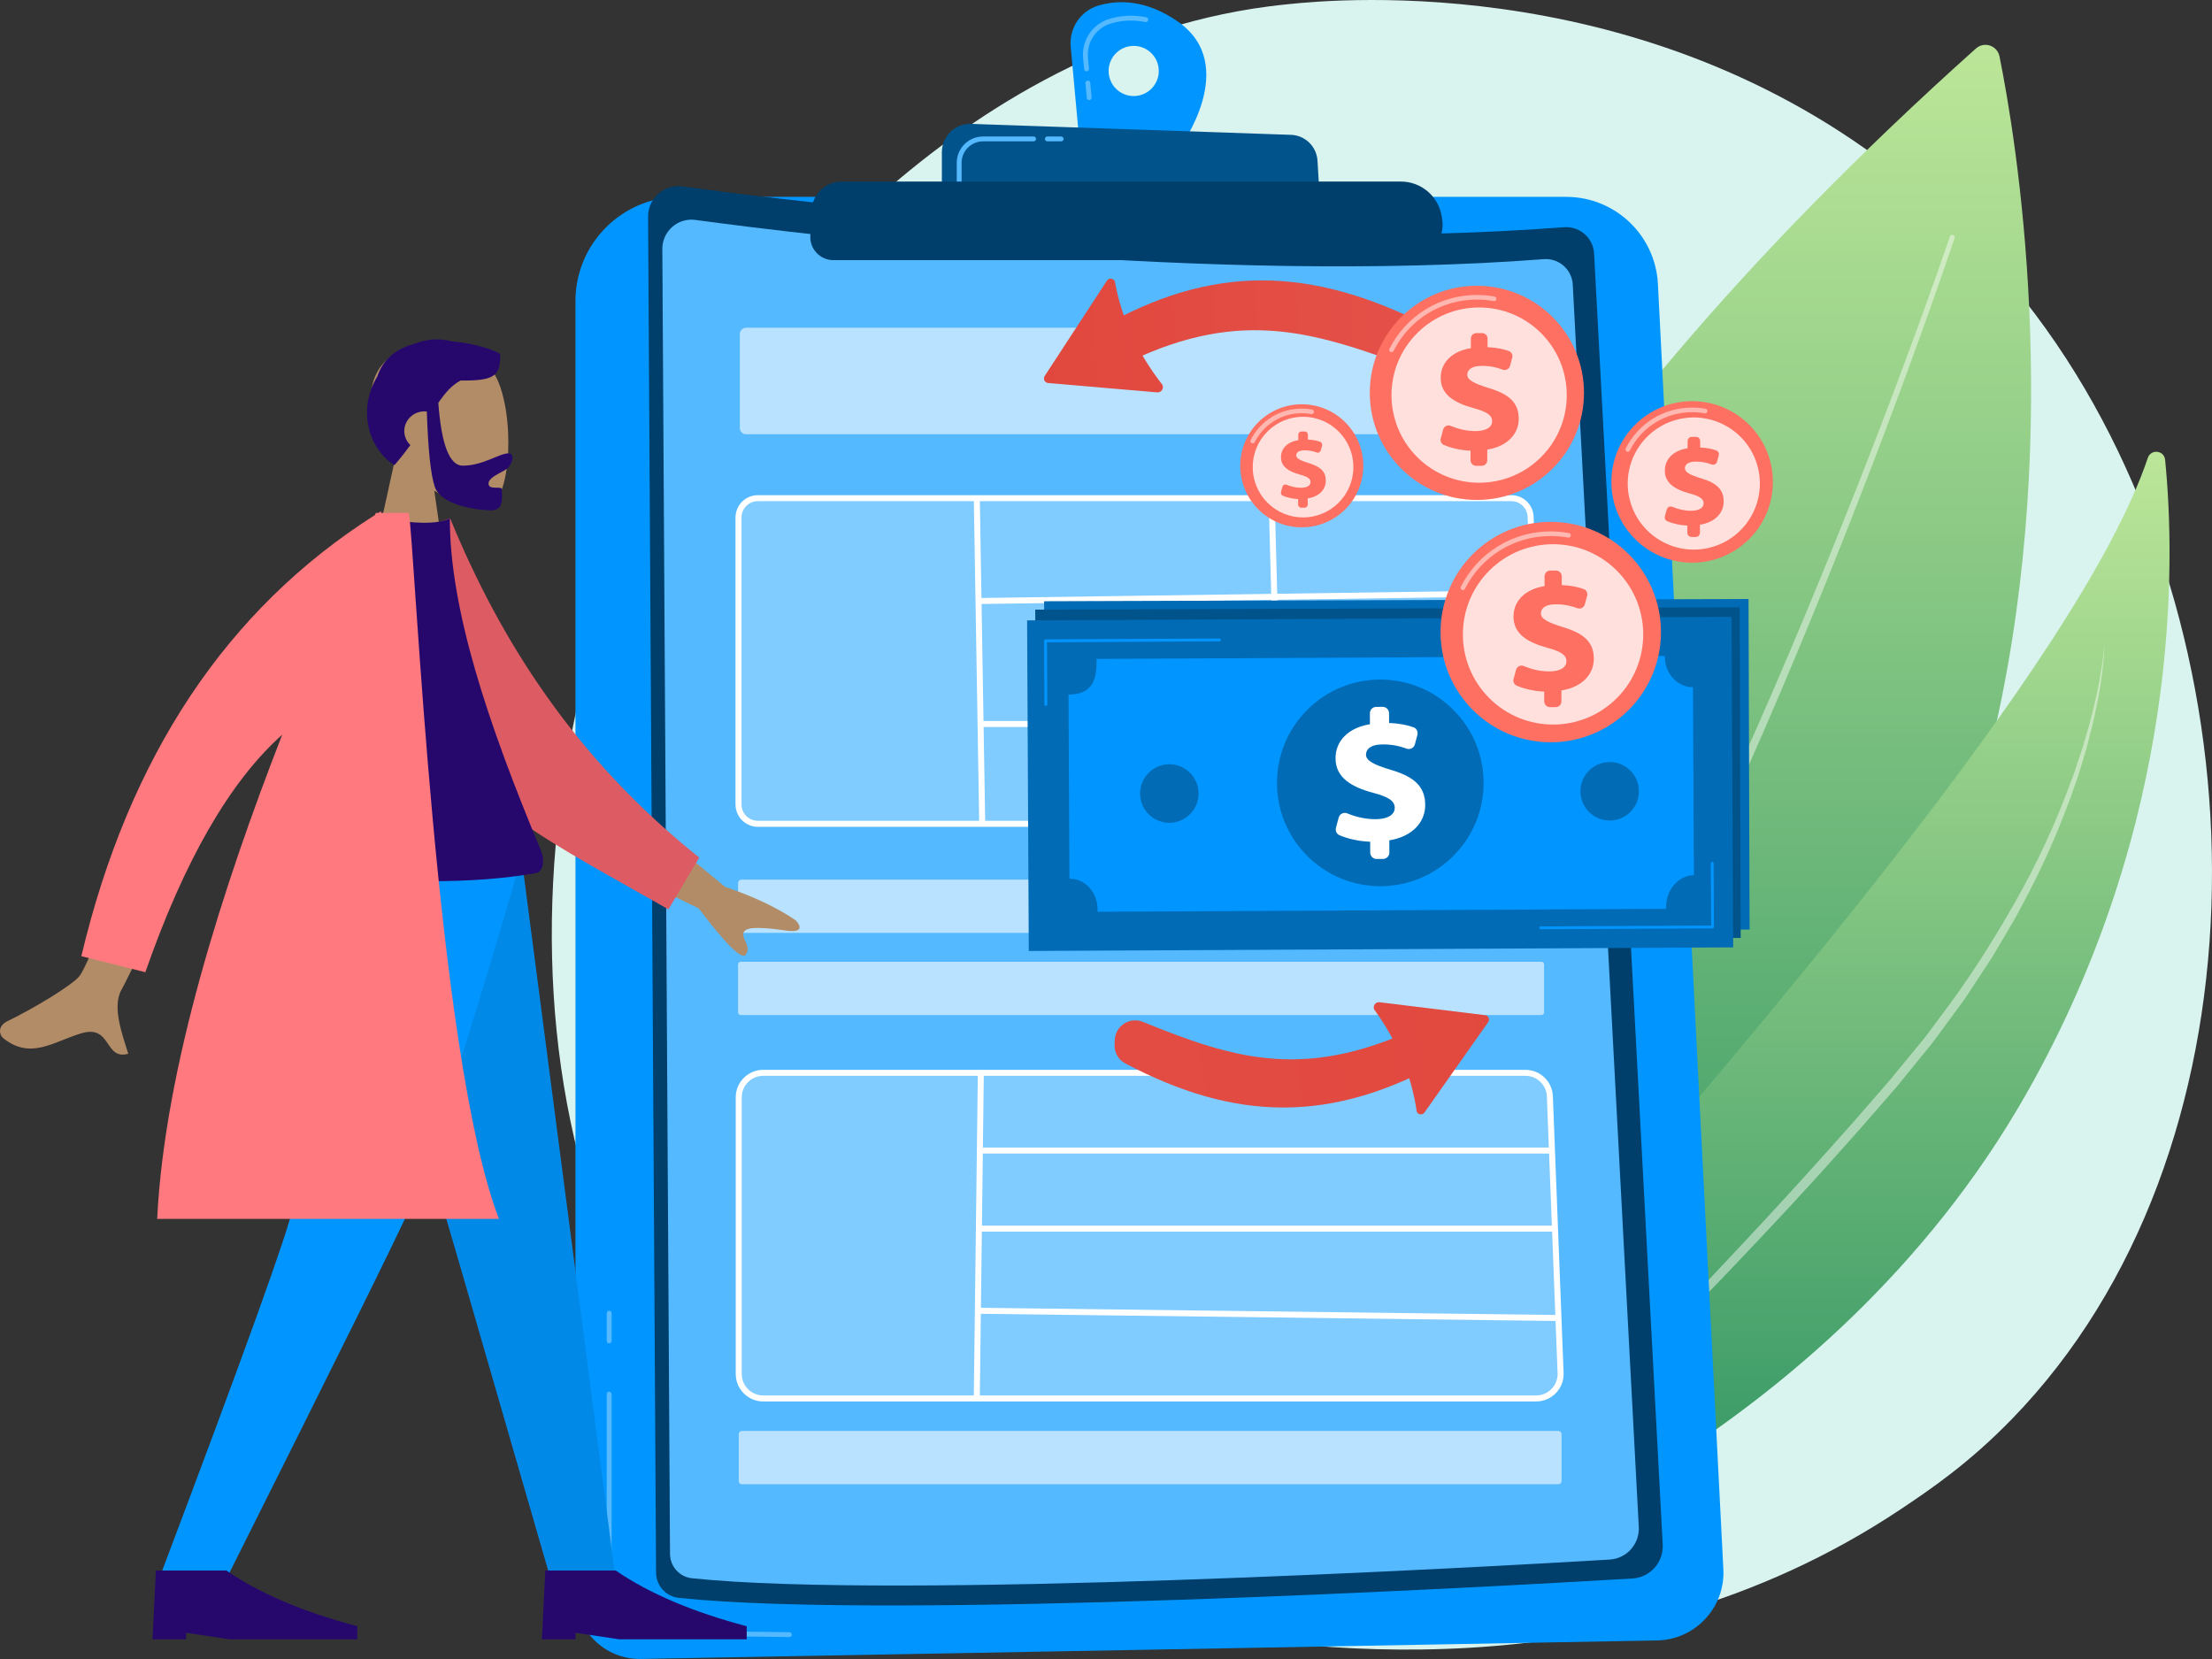
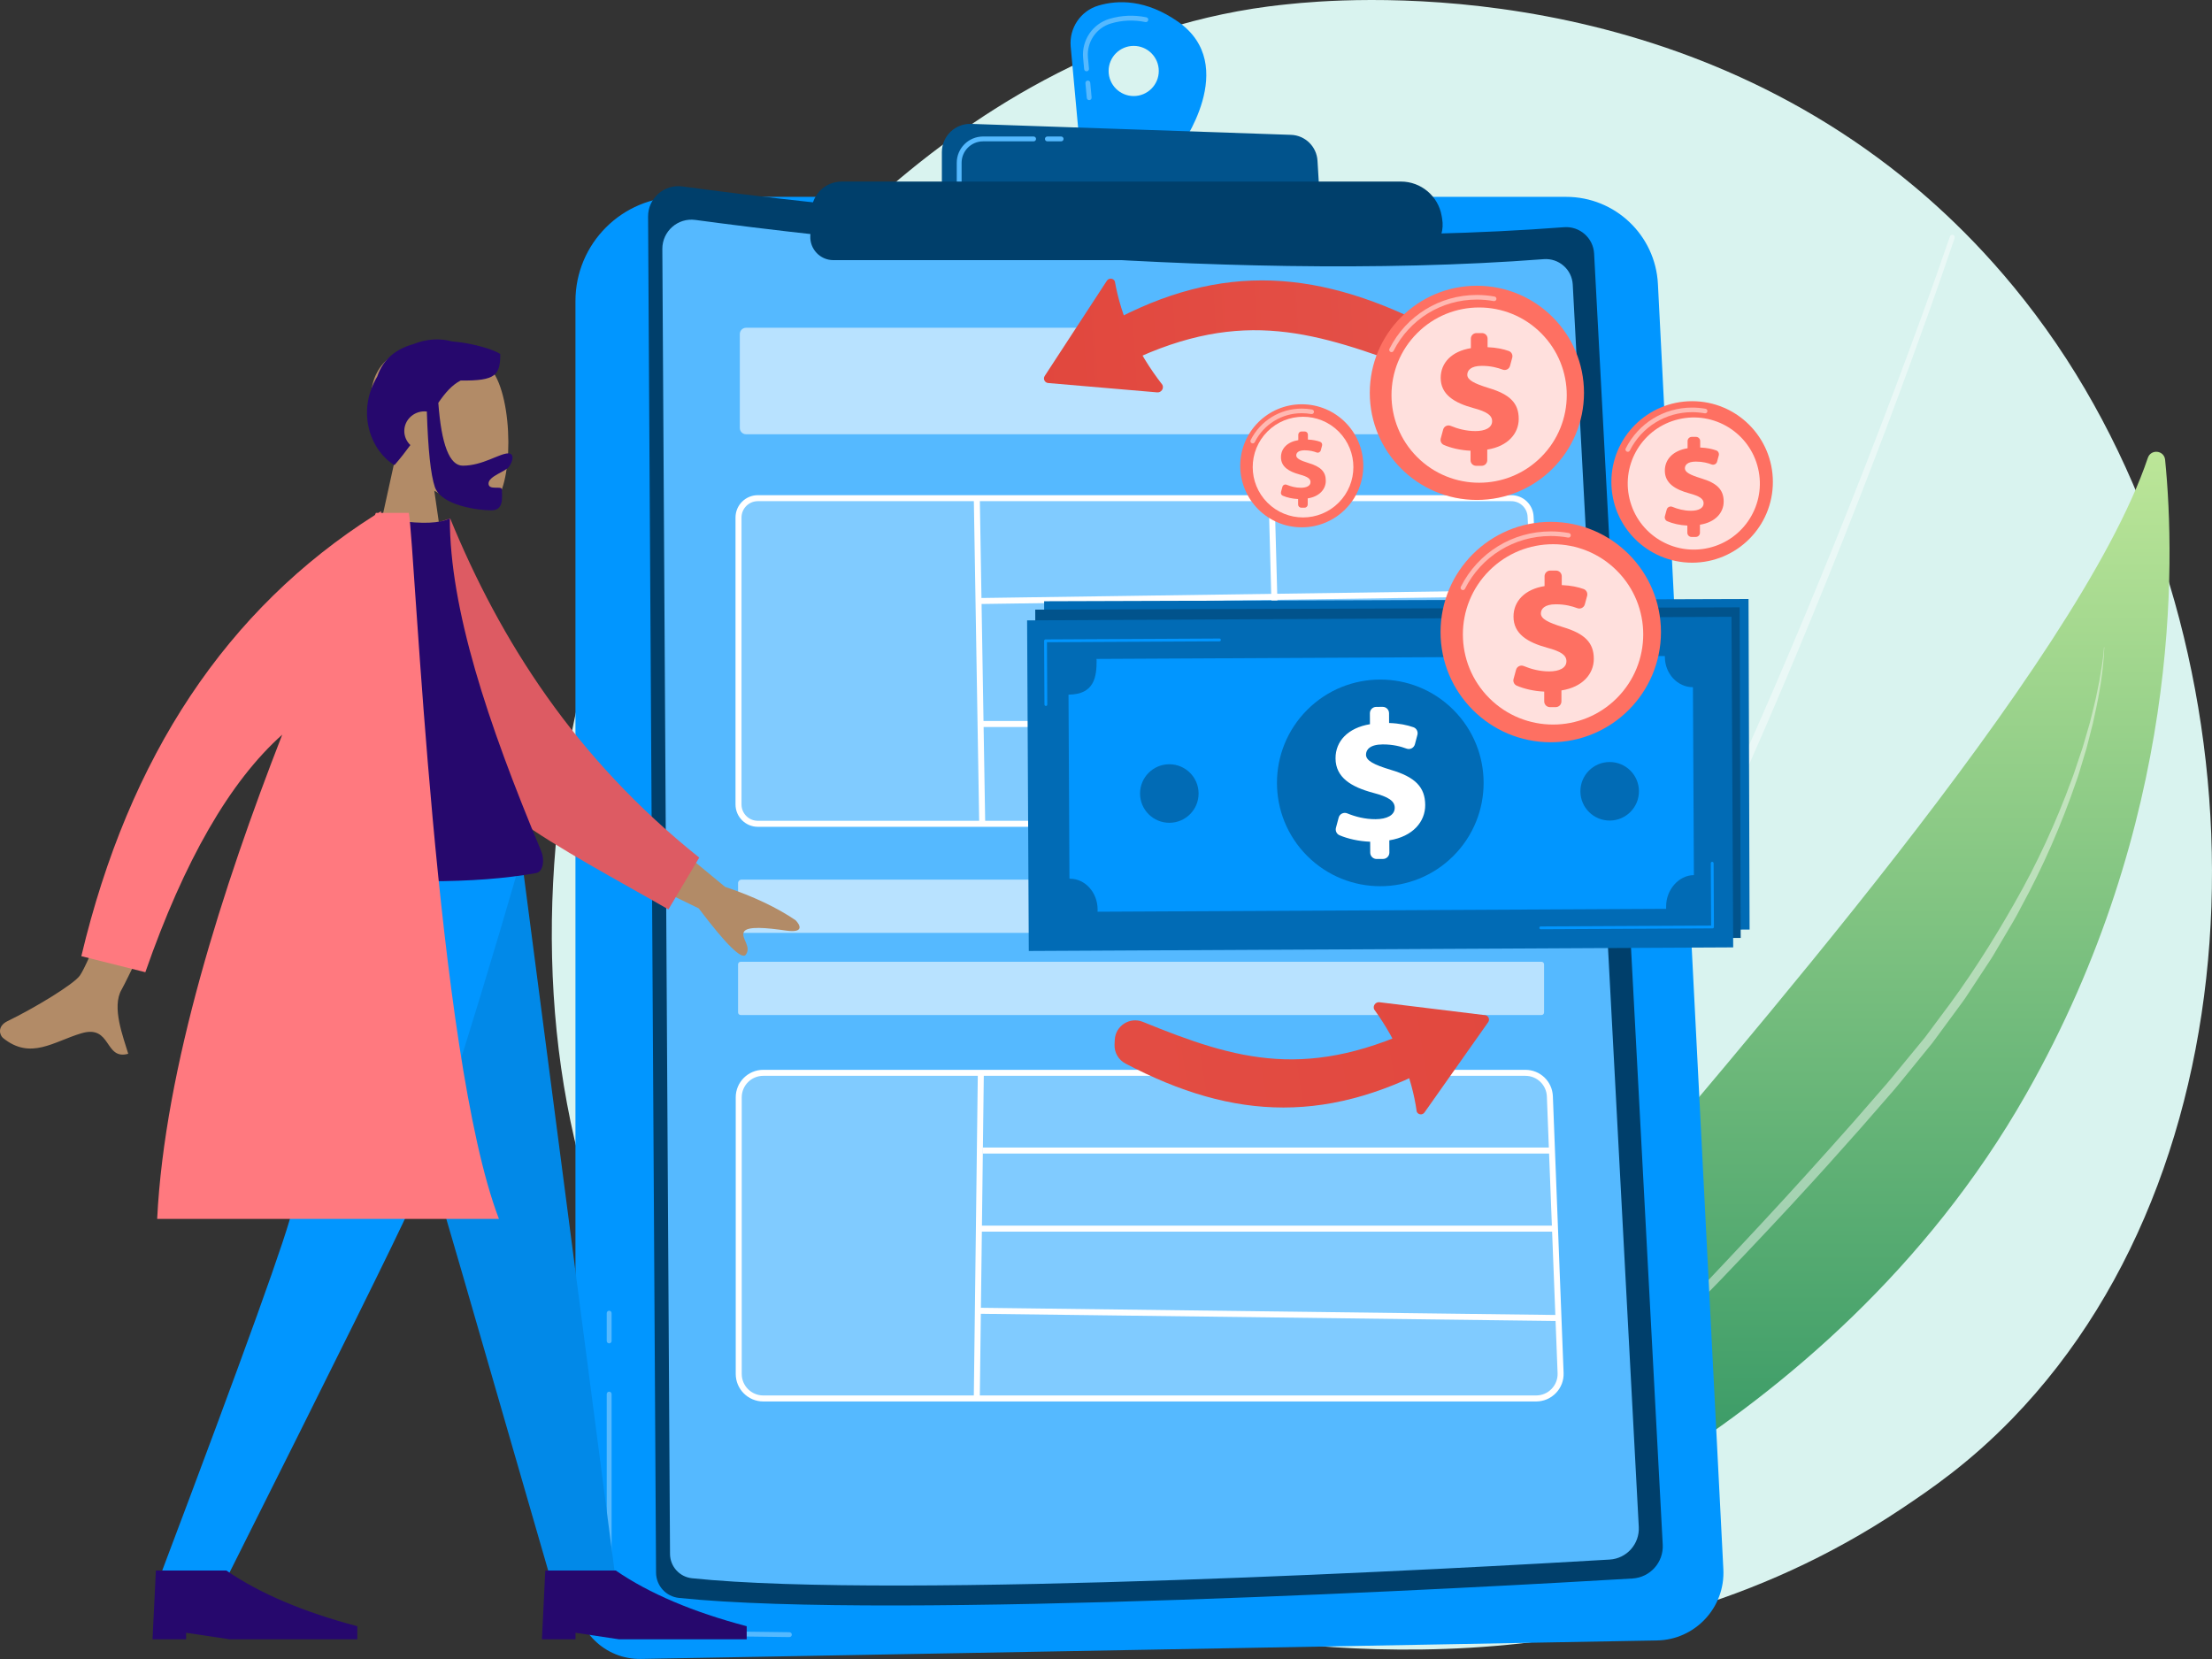
<svg xmlns="http://www.w3.org/2000/svg" width="400" height="300" viewBox="0 0 400 300" fill="none">
  <rect x="0" y="0" width="400" height="300" fill="#333333" stroke="none" />
  <path d="M363.879 256.547C356.065 264.601 349.073 269.336 343.719 272.911C291.509 307.772 231.827 297.724 213.375 294.29C183.604 288.749 158.474 284.84 136.882 265.333C87.82 221.007 90.207 128.54 127.696 71.261C132.141 64.469 169.574 8.982 229.385 1.164C230.848 0.973 231.94 0.864 232.896 0.762C242.148 -0.217 299.485 -5.388 346.238 33.782C352.93 39.389 363.7 49.502 373.688 64.927C410.206 121.326 410.321 208.676 363.879 256.547Z" fill="#D9F3EF" />
-   <path d="M361.57 10.191C367.622 40.167 395.716 216.046 235.409 272.055C235.409 272.055 187.107 161.029 357.312 8.768C358.801 7.436 361.174 8.233 361.57 10.191Z" fill="url(#paint0_linear_451_1974)" />
  <path opacity="0.45" d="M353.457 43.046C350.333 52.31 347.022 61.498 343.631 70.66C340.236 79.82 336.735 88.941 333.127 98.02C325.913 116.179 318.292 134.18 310.121 151.936C301.936 169.684 293.23 187.208 283.578 204.228C278.78 212.752 273.67 221.108 268.245 229.261C262.808 237.404 257.04 245.35 250.651 252.816C250.273 253.258 249.61 253.309 249.169 252.932C248.727 252.554 248.676 251.89 249.053 251.449L249.057 251.445L249.06 251.442C255.412 244.096 261.179 236.24 266.624 228.174C272.059 220.097 277.19 211.806 282.015 203.336C291.721 186.426 300.501 168.982 308.763 151.307C317.013 133.622 324.718 115.681 332.019 97.577C335.67 88.525 339.215 79.43 342.655 70.295C346.09 61.16 349.448 51.99 352.612 42.763L352.613 42.759C352.693 42.526 352.947 42.402 353.179 42.482C353.411 42.562 353.535 42.814 353.457 43.046Z" fill="white" />
  <path d="M262.686 284.024C262.686 284.024 260.641 254.185 287.928 221.35C313.246 190.885 375.842 120.047 388.394 82.804C388.95 81.154 391.348 81.412 391.521 83.145C393.378 101.727 394.37 148.634 366.383 197.861C330.292 261.342 262.686 284.024 262.686 284.024Z" fill="url(#paint1_linear_451_1974)" />
  <path opacity="0.45" d="M380.526 117.074C380.361 121.202 379.682 125.297 378.78 129.328C378.67 129.833 378.57 130.34 378.452 130.843L378.068 132.345L377.298 135.349L376.402 138.319C376.095 139.306 375.828 140.308 375.461 141.275C372.783 149.102 369.466 156.722 365.5 163.99C364.582 165.849 363.474 167.6 362.434 169.39L360.855 172.064C360.586 172.506 360.342 172.965 360.052 173.393L359.199 174.69L355.786 179.879C355.236 180.758 354.596 181.572 353.989 182.411L352.149 184.912L350.309 187.414L349.385 188.662L348.405 189.865L344.485 194.681C343.826 195.478 343.191 196.299 342.511 197.076L340.477 199.409L336.409 204.076L332.288 208.696C330.909 210.232 329.546 211.782 328.145 213.297C325.365 216.348 322.567 219.382 319.736 222.383C316.924 225.404 314.064 228.377 311.22 231.366L302.598 240.24C296.845 246.148 291.084 252.044 285.53 258.117C284.121 259.618 282.789 261.183 281.43 262.727C280.74 263.491 280.106 264.298 279.452 265.091C278.807 265.89 278.138 266.672 277.511 267.485C276.293 269.136 275.01 270.746 273.91 272.478L273.052 273.757C272.912 273.972 272.759 274.179 272.63 274.4L272.246 275.066L270.708 277.733L270.702 277.743C270.64 277.85 270.504 277.887 270.397 277.825C270.294 277.766 270.256 277.636 270.309 277.532C272.172 273.829 274.426 270.339 276.885 267.009C277.498 266.175 278.152 265.374 278.783 264.554C279.423 263.742 280.045 262.914 280.719 262.131C282.049 260.549 283.354 258.943 284.734 257.407L286.779 255.078C287.467 254.308 288.171 253.554 288.867 252.791L290.96 250.509L293.075 248.25C295.89 245.232 298.738 242.25 301.573 239.255C307.247 233.27 312.92 227.293 318.525 221.254C324.138 215.222 329.653 209.102 335.118 202.939L339.175 198.279L341.204 195.95C341.881 195.174 342.515 194.369 343.173 193.58L347.086 188.823L348.065 187.634L348.987 186.401L350.824 183.93C355.808 177.401 360.23 170.46 364.281 163.321C368.361 156.193 371.806 148.702 374.624 140.983C375.009 140.029 375.291 139.04 375.632 138.071L376.617 135.148L377.478 132.188L377.908 130.706C378.042 130.21 378.157 129.709 378.282 129.21C378.521 128.21 378.791 127.216 379.005 126.21L379.622 123.186C379.968 121.16 380.333 119.128 380.471 117.072C380.471 117.057 380.484 117.045 380.499 117.045C380.514 117.045 380.526 117.059 380.526 117.074Z" fill="white" />
  <path d="M104.06 54.449C104.06 44.038 112.499 35.598 122.91 35.598H283.219C292.063 35.598 299.356 42.529 299.805 51.362L311.638 283.779C311.99 290.69 306.549 296.521 299.63 296.646L115.896 299.986C109.394 300.104 104.06 294.865 104.06 288.362L104.06 54.449Z" fill="#0196FF" />
  <path d="M142.749 296.035C142.747 296.035 142.745 296.035 142.743 296.035L122.185 295.769C115.31 295.68 109.718 290.014 109.718 283.14V252.1C109.718 251.857 109.914 251.661 110.157 251.661C110.399 251.661 110.596 251.857 110.596 252.1V283.14C110.596 289.536 115.799 294.808 122.196 294.891L142.755 295.157C142.997 295.16 143.191 295.359 143.188 295.601C143.185 295.842 142.989 296.035 142.749 296.035Z" fill="#55B9FF" />
  <path d="M110.156 242.924C109.914 242.924 109.718 242.727 109.718 242.485V237.458C109.718 237.215 109.914 237.019 110.156 237.019C110.399 237.019 110.595 237.215 110.595 237.458V242.485C110.595 242.727 110.399 242.924 110.156 242.924Z" fill="#55B9FF" />
  <path d="M117.193 39.175C117.173 35.844 120.103 33.266 123.403 33.714C145.295 36.683 220.574 45.864 282.814 41.087C285.653 40.869 288.116 43.019 288.267 45.862L300.674 279.315C300.845 282.516 298.4 285.253 295.2 285.442C269.023 286.992 161.218 292.98 122.766 288.952C120.426 288.707 118.649 286.737 118.635 284.384L117.193 39.175Z" fill="#003F6B" />
  <path d="M119.772 45.026C119.753 41.82 122.572 39.339 125.748 39.77C146.815 42.627 219.26 51.463 279.156 46.865C281.888 46.655 284.258 48.725 284.404 51.46L296.344 276.123C296.508 279.203 294.155 281.837 291.076 282.02C265.885 283.51 162.139 289.273 125.135 285.397C122.883 285.162 121.173 283.265 121.16 281.001L119.772 45.026Z" fill="#55B9FF" />
  <path opacity="0.58" d="M275.732 78.529H134.918C134.291 78.529 133.783 78.021 133.783 77.394V60.404C133.783 59.776 134.291 59.268 134.918 59.268H275.732C276.359 59.268 276.867 59.776 276.867 60.404V77.394C276.867 78.021 276.359 78.529 275.732 78.529Z" fill="white" />
  <path opacity="0.58" d="M278.578 168.69H134.105C133.752 168.69 133.466 168.404 133.466 168.052V159.698C133.466 159.346 133.752 159.06 134.105 159.06H278.578C278.931 159.06 279.217 159.346 279.217 159.698V168.052C279.217 168.404 278.931 168.69 278.578 168.69Z" fill="white" />
  <path opacity="0.58" d="M278.751 183.549H133.932C133.675 183.549 133.466 183.34 133.466 183.083V174.384C133.466 174.127 133.675 173.918 133.932 173.918H278.751C279.008 173.918 279.217 174.127 279.217 174.384V183.083C279.217 183.34 279.008 183.549 278.751 183.549Z" fill="white" />
-   <path opacity="0.58" d="M281.821 268.391H134.149C133.839 268.391 133.587 268.139 133.587 267.829V259.323C133.587 259.012 133.839 258.76 134.149 258.76H281.821C282.132 258.76 282.383 259.012 282.383 259.323V267.829C282.383 268.139 282.132 268.391 281.821 268.391Z" fill="white" />
  <path opacity="0.25" d="M275.561 148.97H136.96C135.03 148.97 133.466 147.406 133.466 145.476V93.58C133.466 91.65 135.03 90.085 136.96 90.085H273.211C275.079 90.085 276.617 91.555 276.702 93.421L279.052 145.318C279.142 147.308 277.553 148.97 275.561 148.97Z" fill="white" />
  <path d="M275.642 149.514H137.041C134.815 149.514 133.004 147.703 133.004 145.476V93.58C133.004 91.354 134.815 89.543 137.041 89.543H273.292C275.456 89.543 277.227 91.236 277.325 93.397L279.675 145.294C279.725 146.405 279.33 147.461 278.561 148.266C277.792 149.07 276.755 149.514 275.642 149.514ZM137.041 90.629C135.414 90.629 134.09 91.953 134.09 93.58V145.476C134.09 147.104 135.414 148.427 137.041 148.427H275.642C276.455 148.427 277.213 148.103 277.775 147.515C278.337 146.927 278.627 146.155 278.59 145.343L276.24 93.446C276.168 91.867 274.873 90.629 273.292 90.629H137.041Z" fill="white" />
  <path opacity="0.25" d="M277.776 252.886H138.019C135.571 252.886 133.587 250.902 133.587 248.454V198.433C133.587 195.986 135.571 194.001 138.019 194.001H275.837C278.218 194.001 280.174 195.883 280.266 198.262L282.205 248.283C282.302 250.796 280.291 252.886 277.776 252.886Z" fill="white" />
  <path d="M277.776 253.429H138.019C135.276 253.429 133.044 251.197 133.044 248.454V198.433C133.044 195.69 135.276 193.458 138.019 193.458H275.837C278.521 193.458 280.705 195.558 280.809 198.24L282.748 248.261C282.801 249.625 282.308 250.919 281.362 251.903C280.415 252.887 279.142 253.429 277.776 253.429ZM138.019 194.544C135.875 194.544 134.13 196.289 134.13 198.433V248.454C134.13 250.598 135.875 252.342 138.019 252.342H277.777C278.844 252.342 279.839 251.919 280.579 251.15C281.319 250.381 281.704 249.37 281.662 248.303L279.723 198.282C279.642 196.186 277.935 194.544 275.837 194.544L138.019 194.544Z" fill="white" />
  <path d="M177.182 90.083L176.095 90.101L177.073 148.988L178.159 148.97L177.182 90.083Z" fill="white" />
  <path d="M230.495 90.064L229.409 90.094L231 148.976L232.085 148.947L230.495 90.064Z" fill="white" />
  <path d="M277.398 106.706L177.113 108.14L177.129 109.226L277.413 107.792L277.398 106.706Z" fill="white" />
  <path d="M278.364 130.378H177.331V131.465H278.364V130.378Z" fill="white" />
  <path d="M176.822 194.008L176.091 252.891L177.178 252.905L177.908 194.021L176.822 194.008Z" fill="white" />
  <path d="M280.899 207.511H177.693V208.598H280.899V207.511Z" fill="white" />
  <path d="M281.261 221.634H176.969V222.721H281.261V221.634Z" fill="white" />
  <path d="M177.13 236.486L177.117 237.572L281.809 238.881L281.823 237.795L177.13 236.486Z" fill="white" />
  <path d="M213.007 3.909C207.217 -0.119 202.182 -0.04 198.637 1.006C195.404 1.96 193.308 5.082 193.616 8.439L195.144 25.123L213.333 26.737C213.333 26.737 224.363 11.809 213.007 3.909ZM205.008 17.369C202.503 17.369 200.473 15.338 200.473 12.833C200.473 10.329 202.503 8.298 205.008 8.298C207.513 8.298 209.544 10.329 209.544 12.833C209.544 15.338 207.513 17.369 205.008 17.369Z" fill="#0196FF" />
  <path d="M196.961 18.104C196.737 18.104 196.545 17.933 196.525 17.705L196.281 15.048C196.259 14.807 196.437 14.594 196.678 14.571C196.924 14.548 197.133 14.727 197.155 14.969L197.398 17.626C197.421 17.867 197.243 18.08 197.002 18.103C196.988 18.104 196.974 18.104 196.961 18.104ZM196.484 12.898C196.26 12.898 196.068 12.726 196.048 12.498L195.863 10.481C195.569 7.283 197.582 4.306 200.647 3.401C202.818 2.76 205.055 2.669 207.295 3.128C207.532 3.176 207.685 3.409 207.637 3.646C207.588 3.883 207.358 4.035 207.119 3.988C205.02 3.558 202.927 3.644 200.896 4.243C198.231 5.029 196.482 7.619 196.737 10.402L196.922 12.419C196.944 12.66 196.766 12.873 196.525 12.896C196.511 12.897 196.498 12.898 196.484 12.898Z" fill="#55B9FF" />
  <path d="M170.32 35.905V27.517C170.32 24.621 172.72 22.302 175.614 22.401L233.446 24.383C236.013 24.47 238.091 26.496 238.245 29.06L238.728 37.12L170.32 35.905Z" fill="#01538C" />
  <path d="M191.884 25.562H189.397C189.155 25.562 188.958 25.366 188.958 25.123C188.958 24.88 189.155 24.684 189.397 24.684H191.884C192.127 24.684 192.323 24.88 192.323 25.123C192.323 25.366 192.127 25.562 191.884 25.562Z" fill="#55B9FF" />
  <path d="M173.45 33.271C173.208 33.271 173.011 33.075 173.011 32.832V29.439C173.011 26.817 175.144 24.684 177.766 24.684H186.91C187.152 24.684 187.349 24.88 187.349 25.123C187.349 25.366 187.152 25.562 186.91 25.562H177.766C175.628 25.562 173.889 27.301 173.889 29.439V32.832C173.889 33.075 173.692 33.271 173.45 33.271Z" fill="#55B9FF" />
  <path d="M146.755 38.023C146.895 35.118 149.291 32.835 152.199 32.835L253.33 32.832C256.966 32.832 260.075 35.449 260.695 39.032L260.781 39.527C261.46 43.451 258.439 47.041 254.456 47.041H150.701C148.317 47.041 146.418 45.048 146.532 42.667L146.755 38.023Z" fill="#003F6B" />
  <path d="M261.544 191.55C240.666 203.425 223.237 202.684 203.528 192.326C202.252 191.656 201.477 190.311 201.546 188.872L201.586 188.038C201.707 185.489 204.312 183.826 206.675 184.789C223.789 191.762 236.66 195.587 258.089 185.012C260.448 183.848 263.233 185.46 263.409 188.085C263.504 189.502 262.778 190.848 261.544 191.55Z" fill="url(#paint2_linear_451_1974)" />
  <path d="M257.588 201.173L269.113 184.839C269.464 184.341 269.158 183.649 268.553 183.575L249.462 181.239C248.752 181.152 248.212 181.864 248.487 182.525C252.849 188.575 255.304 194.747 256.191 201.019C256.434 201.602 257.224 201.689 257.588 201.173Z" fill="url(#paint3_linear_451_1974)" />
  <path d="M196.449 60.805C217.468 47.822 235.411 47.934 256.055 57.847C257.391 58.488 258.238 59.842 258.221 61.324L258.212 62.183C258.182 64.807 255.566 66.614 253.101 65.712C235.25 59.181 221.878 55.729 200.244 67.396C197.863 68.681 194.94 67.128 194.661 64.436C194.511 62.983 195.207 61.573 196.449 60.805Z" fill="url(#paint4_linear_451_1974)" />
  <path d="M200.158 50.766L188.919 67.985C188.576 68.51 188.918 69.21 189.542 69.263L209.252 70.953C209.985 71.016 210.514 70.264 210.206 69.596C205.498 63.539 202.744 57.287 201.599 50.873C201.328 50.282 200.513 50.222 200.158 50.766Z" fill="url(#paint5_linear_451_1974)" />
  <path d="M316.191 108.315L188.812 108.723L189.003 168.505L316.382 168.097L316.191 108.315Z" fill="#016BB5" />
  <path opacity="0.5" d="M309.2 120.968L309.31 154.951C306.575 154.96 304.301 157.605 304.311 160.634C304.311 160.73 304.331 160.705 304.337 161.096L201.521 161.427C201.525 161.037 201.53 161.061 201.53 160.965C201.52 157.936 199.277 155.397 196.496 155.406C196.455 155.407 196.388 155.32 196.388 155.32L196.281 122.101C200.97 122.086 201.414 118.914 201.404 115.885C201.404 115.789 201.379 115.712 201.374 115.712L304.19 115.381C304.185 115.381 304.165 115.458 304.165 115.554C304.175 118.583 306.465 120.977 309.2 120.968Z" fill="white" />
  <path d="M252.693 156.85C263.013 156.85 271.378 148.485 271.378 138.166C271.378 127.847 263.013 119.481 252.693 119.481C242.374 119.481 234.009 127.847 234.009 138.166C234.009 148.485 242.374 156.85 252.693 156.85Z" fill="url(#paint6_linear_451_1974)" />
  <path d="M250.845 150.776L250.839 148.801C248.779 148.725 246.74 148.245 245.291 147.616C244.774 147.392 244.508 146.813 244.655 146.268L245.151 144.426C245.333 143.751 246.066 143.399 246.712 143.668C248.15 144.265 249.923 144.735 251.834 144.729C253.818 144.722 255.295 144.045 255.291 142.667C255.287 141.423 254.141 140.687 251.382 139.956C247.444 138.893 244.615 137.187 244.603 133.724C244.593 130.597 246.872 128.202 250.838 127.551L250.831 125.575C250.829 124.939 251.343 124.422 251.979 124.42L253.139 124.416C253.775 124.414 254.292 124.928 254.294 125.563L254.3 127.337C256.206 127.408 257.595 127.729 258.697 128.112C259.261 128.309 259.572 128.915 259.417 129.493L258.961 131.196C258.785 131.853 258.085 132.215 257.448 131.977C256.433 131.597 254.999 131.202 253.136 131.208C250.782 131.216 250.113 132.193 250.116 133.067C250.119 134.143 251.534 134.878 254.596 135.81C258.972 137.107 260.793 138.917 260.803 142.178C260.813 145.171 258.603 147.868 254.301 148.554L254.308 150.765C254.31 151.401 253.797 151.918 253.161 151.92L252 151.924C251.364 151.926 250.847 151.412 250.845 150.776Z" fill="white" />
-   <path d="M192.339 124.038C192.328 124.009 192.321 123.978 192.321 123.946L192.284 112.42C192.284 112.279 192.397 112.165 192.537 112.165L223.6 112.065C223.741 112.064 223.856 112.177 223.855 112.318C223.856 112.458 223.743 112.572 223.602 112.573L192.793 112.672L192.83 123.944C192.83 124.085 192.717 124.199 192.576 124.199C192.468 124.2 192.375 124.132 192.339 124.038Z" fill="white" />
  <path d="M281.361 164.583C281.35 164.555 281.344 164.524 281.344 164.492C281.344 164.351 281.457 164.237 281.597 164.237L312.407 164.138L312.37 152.865C312.37 152.725 312.483 152.611 312.623 152.61C312.764 152.609 312.879 152.722 312.878 152.863L312.915 164.39C312.915 164.457 312.889 164.522 312.841 164.57C312.794 164.618 312.73 164.645 312.662 164.645L281.599 164.745C281.491 164.745 281.398 164.678 281.361 164.583Z" fill="white" />
  <path d="M314.775 169.607L187.396 170.017L187.204 110.235L314.582 109.825L314.775 169.607Z" fill="#01538C" />
-   <path opacity="0.5" d="M307.59 122.484L307.699 156.467C304.964 156.476 302.69 159.121 302.7 162.15C302.7 162.246 302.72 162.221 302.726 162.612L199.911 162.943C199.914 162.552 199.919 162.577 199.919 162.481C199.909 159.452 197.667 156.913 194.886 156.922C194.845 156.922 194.778 156.836 194.778 156.836L194.671 123.617C199.359 123.602 199.803 120.43 199.794 117.401C199.793 117.305 199.768 117.228 199.763 117.228L302.579 116.896C302.574 116.896 302.554 116.974 302.555 117.07C302.564 120.099 304.855 122.493 307.59 122.484Z" fill="white" />
+   <path opacity="0.5" d="M307.59 122.484C304.964 156.476 302.69 159.121 302.7 162.15C302.7 162.246 302.72 162.221 302.726 162.612L199.911 162.943C199.914 162.552 199.919 162.577 199.919 162.481C199.909 159.452 197.667 156.913 194.886 156.922C194.845 156.922 194.778 156.836 194.778 156.836L194.671 123.617C199.359 123.602 199.803 120.43 199.794 117.401C199.793 117.305 199.768 117.228 199.763 117.228L302.579 116.896C302.574 116.896 302.554 116.974 302.555 117.07C302.564 120.099 304.855 122.493 307.59 122.484Z" fill="white" />
  <path d="M251.083 158.366C261.402 158.366 269.767 150 269.767 139.681C269.767 129.362 261.402 120.997 251.083 120.997C240.764 120.997 232.398 129.362 232.398 139.681C232.398 150 240.764 158.366 251.083 158.366Z" fill="url(#paint7_linear_451_1974)" />
  <path d="M249.234 152.291L249.228 150.316C247.168 150.24 245.129 149.76 243.681 149.131C243.163 148.907 242.898 148.328 243.045 147.783L243.541 145.941C243.723 145.266 244.456 144.914 245.102 145.183C246.539 145.78 248.313 146.25 250.224 146.244C252.207 146.237 253.685 145.56 253.68 144.181C253.676 142.937 252.531 142.201 249.771 141.471C245.834 140.407 243.004 138.702 242.993 135.239C242.983 132.111 245.262 129.717 249.227 129.065L249.221 127.089C249.219 126.454 249.732 125.937 250.368 125.935L251.529 125.931C252.165 125.929 252.682 126.443 252.684 127.078L252.69 128.852C254.596 128.922 255.984 129.244 257.086 129.627C257.651 129.824 257.961 130.43 257.806 131.008L257.35 132.711C257.175 133.368 256.474 133.73 255.837 133.491C254.823 133.111 253.388 132.717 251.525 132.723C249.172 132.73 248.503 133.708 248.505 134.582C248.509 135.658 249.923 136.393 252.986 137.325C257.361 138.622 259.183 140.432 259.193 143.693C259.203 146.685 256.992 149.383 252.691 150.069L252.698 152.28C252.7 152.916 252.186 153.433 251.55 153.435L250.39 153.439C249.753 153.441 249.236 152.927 249.234 152.291Z" fill="white" />
  <path d="M190.728 125.553C190.717 125.525 190.711 125.494 190.711 125.462L190.673 113.935C190.673 113.795 190.786 113.681 190.927 113.68L221.99 113.581C222.13 113.58 222.245 113.693 222.245 113.834C222.245 113.974 222.132 114.088 221.991 114.089L191.182 114.188L191.219 125.46C191.219 125.601 191.106 125.715 190.966 125.715C190.858 125.716 190.765 125.648 190.728 125.553Z" fill="white" />
  <path d="M279.751 166.099C279.74 166.071 279.733 166.04 279.733 166.008C279.733 165.867 279.846 165.753 279.987 165.753L310.796 165.653L310.759 154.381C310.759 154.24 310.872 154.126 311.013 154.126C311.153 154.125 311.268 154.238 311.268 154.379L311.305 165.906C311.305 165.973 311.278 166.038 311.231 166.086C311.184 166.134 311.119 166.161 311.052 166.161L279.988 166.261C279.88 166.261 279.788 166.194 279.751 166.099Z" fill="white" />
  <path d="M313.112 111.535L185.733 112.185L186.038 171.967L313.417 171.317L313.112 111.535Z" fill="#016BB5" />
  <path d="M306.137 124.268L306.31 158.251C303.575 158.265 301.277 160.885 301.292 163.914C301.292 164.01 301.283 163.957 301.29 164.347L198.475 164.87C198.478 164.479 198.483 164.533 198.483 164.436C198.467 161.408 196.249 158.888 193.468 158.902C193.427 158.902 193.389 158.83 193.389 158.83L193.221 125.612C197.909 125.588 198.318 122.386 198.302 119.357C198.302 119.261 198.248 119.155 198.243 119.155L301.058 118.632C301.053 118.632 301.062 118.739 301.063 118.835C301.078 121.863 303.402 124.282 306.137 124.268Z" fill="#0196FF" />
  <path d="M262.813 154.783C270.11 147.486 270.11 135.656 262.813 128.359C255.517 121.062 243.686 121.062 236.39 128.359C229.093 135.656 229.093 147.486 236.39 154.783C243.686 162.079 255.517 162.079 262.813 154.783Z" fill="#016BB5" />
  <path d="M247.78 154.185L247.77 152.21C245.71 152.138 243.671 151.662 242.221 151.036C241.703 150.813 241.437 150.234 241.582 149.689L242.075 147.846C242.255 147.17 242.988 146.817 243.635 147.085C245.073 147.679 246.847 148.146 248.758 148.136C250.742 148.126 252.218 147.446 252.211 146.067C252.205 144.824 251.058 144.09 248.297 143.364C244.358 142.308 241.525 140.608 241.507 137.145C241.491 134.017 243.766 131.619 247.73 130.96L247.72 128.984C247.716 128.348 248.229 127.83 248.865 127.827L250.026 127.821C250.662 127.818 251.179 128.331 251.183 128.966L251.192 130.74C253.098 130.807 254.487 131.126 255.59 131.507C256.155 131.702 256.466 132.308 256.312 132.886L255.86 134.591C255.685 135.248 254.985 135.611 254.348 135.374C253.332 134.995 251.897 134.603 250.035 134.613C247.681 134.625 247.014 135.603 247.018 136.478C247.023 137.554 248.439 138.286 251.504 139.212C255.881 140.501 257.706 142.307 257.723 145.569C257.738 148.561 255.533 151.262 251.232 151.957L251.244 154.168C251.247 154.804 250.734 155.322 250.098 155.325L248.937 155.331C248.302 155.334 247.784 154.821 247.78 154.185Z" fill="white" />
  <path d="M188.929 127.566C188.894 127.523 188.873 127.468 188.873 127.408L188.814 115.881C188.814 115.814 188.84 115.749 188.888 115.701C188.935 115.653 189 115.626 189.067 115.626L220.521 115.466C220.661 115.466 220.775 115.579 220.776 115.719C220.777 115.859 220.664 115.974 220.523 115.974L189.324 116.133L189.381 127.405C189.382 127.545 189.269 127.66 189.128 127.661C189.048 127.661 188.976 127.624 188.929 127.566Z" fill="#0196FF" />
  <path d="M278.418 167.944C278.383 167.9 278.362 167.845 278.362 167.785C278.361 167.645 278.474 167.531 278.615 167.53L309.424 167.373L309.366 156.101C309.365 155.961 309.478 155.846 309.619 155.845C309.759 155.845 309.873 155.958 309.874 156.098L309.933 167.625C309.933 167.692 309.907 167.757 309.859 167.805C309.812 167.853 309.748 167.88 309.68 167.88L278.617 168.038C278.537 168.038 278.465 168.001 278.418 167.944Z" fill="#0196FF" />
  <path d="M216.744 143.468C216.759 146.391 214.401 148.772 211.478 148.787C208.555 148.802 206.174 146.445 206.159 143.522C206.144 140.599 208.502 138.217 211.425 138.202C214.348 138.187 216.729 140.545 216.744 143.468Z" fill="#016BB5" />
  <path d="M296.373 143.063C296.387 145.986 294.03 148.367 291.107 148.382C288.184 148.397 285.802 146.04 285.787 143.117C285.773 140.194 288.13 137.812 291.053 137.797C293.976 137.782 296.358 140.14 296.373 143.063Z" fill="#016BB5" />
  <path d="M235.4 95.357C241.545 95.357 246.526 90.376 246.526 84.231C246.526 78.087 241.545 73.106 235.4 73.106C229.256 73.106 224.275 78.087 224.275 84.231C224.275 90.376 229.256 95.357 235.4 95.357Z" fill="url(#paint8_linear_451_1974)" />
  <path d="M235.4 94.987C241.34 94.987 246.156 90.171 246.156 84.231C246.156 78.291 241.34 73.476 235.4 73.476C229.46 73.476 224.645 78.291 224.645 84.231C224.645 90.171 229.46 94.987 235.4 94.987Z" fill="url(#paint9_linear_451_1974)" />
  <path opacity="0.5" d="M226.531 80.181C226.468 80.181 226.404 80.167 226.343 80.136C226.137 80.033 226.055 79.781 226.159 79.575C227.93 76.066 231.471 73.885 235.4 73.885C236.028 73.885 236.656 73.942 237.266 74.053C237.493 74.094 237.644 74.312 237.602 74.539C237.561 74.766 237.344 74.916 237.116 74.875C236.555 74.773 235.978 74.721 235.4 74.721C231.788 74.721 228.533 76.725 226.904 79.952C226.831 80.097 226.684 80.181 226.531 80.181Z" fill="white" />
  <path opacity="0.78" d="M242.069 90.903C245.624 87.348 245.624 81.584 242.069 78.029C238.514 74.474 232.751 74.474 229.196 78.029C225.641 81.584 225.641 87.348 229.196 90.903C232.751 94.458 238.514 94.458 242.069 90.903Z" fill="white" />
  <path d="M234.741 91.233V90.243C233.709 90.201 232.688 89.957 231.962 89.64C231.703 89.527 231.571 89.236 231.646 88.963L231.897 88.041C231.99 87.702 232.358 87.527 232.681 87.663C233.401 87.964 234.289 88.203 235.247 88.203C236.241 88.203 236.983 87.866 236.983 87.175C236.983 86.551 236.41 86.18 235.028 85.81C233.056 85.27 231.64 84.411 231.64 82.675C231.64 81.107 232.786 79.91 234.775 79.59V78.6C234.775 78.281 235.033 78.023 235.352 78.023H235.934C236.253 78.023 236.511 78.281 236.511 78.6V79.489C237.466 79.528 238.162 79.691 238.714 79.885C238.996 79.984 239.151 80.289 239.072 80.578L238.841 81.431C238.752 81.76 238.4 81.94 238.081 81.82C237.573 81.628 236.855 81.428 235.921 81.428C234.741 81.428 234.404 81.916 234.404 82.355C234.404 82.894 235.112 83.265 236.646 83.737C238.837 84.394 239.747 85.304 239.747 86.939C239.747 88.439 238.635 89.787 236.477 90.124V91.233C236.477 91.552 236.219 91.81 235.9 91.81H235.318C235 91.81 234.741 91.552 234.741 91.233Z" fill="url(#paint10_linear_451_1974)" />
  <path d="M267.069 90.406C277.765 90.406 286.436 81.735 286.436 71.039C286.436 60.342 277.765 51.671 267.069 51.671C256.372 51.671 247.701 60.342 247.701 71.039C247.701 81.735 256.372 90.406 267.069 90.406Z" fill="url(#paint11_linear_451_1974)" />
  <path d="M267.068 89.762C277.409 89.762 285.792 81.379 285.792 71.039C285.792 60.698 277.409 52.315 267.068 52.315C256.728 52.315 248.345 60.698 248.345 71.039C248.345 81.379 256.728 89.762 267.068 89.762Z" fill="url(#paint12_linear_451_1974)" />
  <path opacity="0.5" d="M251.629 63.679C251.566 63.679 251.502 63.664 251.441 63.634C251.235 63.53 251.153 63.279 251.257 63.073C254.288 57.068 260.347 53.337 267.069 53.337C268.141 53.337 269.215 53.434 270.261 53.624C270.488 53.666 270.639 53.883 270.598 54.11C270.556 54.337 270.34 54.486 270.112 54.446C269.114 54.265 268.091 54.173 267.069 54.173C260.664 54.173 254.891 57.727 252.003 63.449C251.929 63.595 251.782 63.679 251.629 63.679Z" fill="white" />
  <path opacity="0.78" d="M278.679 82.653C284.868 76.464 284.868 66.431 278.679 60.242C272.491 54.054 262.457 54.054 256.269 60.242C250.08 66.431 250.08 76.464 256.269 82.653C262.457 88.841 272.491 88.841 278.679 82.653Z" fill="white" />
  <path d="M265.921 83.227V81.503C264.124 81.431 262.346 81.007 261.084 80.454C260.633 80.257 260.403 79.751 260.533 79.276L260.971 77.67C261.131 77.081 261.772 76.776 262.335 77.012C263.587 77.537 265.134 77.953 266.802 77.953C268.533 77.953 269.824 77.366 269.824 76.163C269.824 75.077 268.826 74.432 266.42 73.786C262.987 72.847 260.523 71.351 260.523 68.329C260.523 65.6 262.518 63.517 265.98 62.96V61.236C265.98 60.681 266.43 60.231 266.985 60.231H267.998C268.552 60.231 269.002 60.681 269.002 61.236V62.783C270.665 62.85 271.876 63.134 272.836 63.472C273.329 63.645 273.598 64.175 273.461 64.679L273.058 66.164C272.903 66.737 272.291 67.05 271.736 66.841C270.851 66.506 269.601 66.158 267.975 66.158C265.921 66.158 265.334 67.008 265.334 67.772C265.334 68.71 266.567 69.356 269.237 70.177C273.051 71.322 274.635 72.906 274.635 75.752C274.635 78.364 272.699 80.711 268.943 81.298V83.227C268.943 83.782 268.493 84.232 267.939 84.232H266.926C266.371 84.232 265.921 83.782 265.921 83.227Z" fill="url(#paint13_linear_451_1974)" />
  <path d="M280.425 134.225C291.431 134.225 300.354 125.302 300.354 114.296C300.354 103.29 291.431 94.367 280.425 94.367C269.419 94.367 260.497 103.29 260.497 114.296C260.497 125.302 269.419 134.225 280.425 134.225Z" fill="url(#paint14_linear_451_1974)" />
  <path d="M280.425 133.562C291.065 133.562 299.691 124.937 299.691 114.296C299.691 103.656 291.065 95.031 280.425 95.031C269.785 95.031 261.159 103.656 261.159 114.296C261.159 124.937 269.785 133.562 280.425 133.562Z" fill="url(#paint15_linear_451_1974)" />
  <path opacity="0.5" d="M264.538 106.71C264.475 106.71 264.411 106.696 264.351 106.666C264.145 106.562 264.062 106.31 264.166 106.104C267.283 99.93 273.513 96.094 280.425 96.094C281.528 96.094 282.633 96.193 283.709 96.389C283.936 96.43 284.086 96.647 284.045 96.875C284.004 97.101 283.787 97.251 283.559 97.211C282.532 97.024 281.478 96.929 280.425 96.929C273.83 96.929 267.886 100.589 264.912 106.481C264.838 106.627 264.691 106.71 264.538 106.71Z" fill="white" />
  <path opacity="0.78" d="M292.372 126.247C298.74 119.879 298.74 109.554 292.372 103.186C286.005 96.819 275.68 96.819 269.312 103.186C262.944 109.554 262.944 119.879 269.312 126.247C275.68 132.615 286.005 132.615 292.372 126.247Z" fill="white" />
  <path d="M279.245 126.838V125.064C277.395 124.99 275.566 124.554 274.267 123.985C273.803 123.782 273.567 123.261 273.7 122.773L274.151 121.12C274.316 120.514 274.975 120.201 275.555 120.444C276.843 120.984 278.435 121.411 280.151 121.411C281.932 121.411 283.26 120.807 283.26 119.569C283.26 118.453 282.234 117.788 279.758 117.124C276.226 116.158 273.69 114.618 273.69 111.509C273.69 108.701 275.743 106.557 279.305 105.984V104.209C279.305 103.639 279.768 103.176 280.339 103.176H281.381C281.952 103.176 282.415 103.639 282.415 104.209V105.802C284.126 105.871 285.372 106.164 286.36 106.511C286.867 106.689 287.144 107.234 287.003 107.753L286.589 109.281C286.429 109.87 285.799 110.193 285.228 109.977C284.318 109.633 283.031 109.274 281.358 109.274C279.245 109.274 278.641 110.15 278.641 110.935C278.641 111.901 279.909 112.565 282.656 113.411C286.581 114.588 288.212 116.218 288.212 119.147C288.212 121.834 286.219 124.249 282.355 124.853V126.838C282.355 127.409 281.892 127.872 281.321 127.872H280.278C279.708 127.872 279.245 127.409 279.245 126.838Z" fill="url(#paint16_linear_451_1974)" />
  <path d="M305.991 101.751C314.055 101.751 320.592 95.214 320.592 87.15C320.592 79.085 314.055 72.548 305.991 72.548C297.927 72.548 291.389 79.085 291.389 87.15C291.389 95.214 297.927 101.751 305.991 101.751Z" fill="url(#paint17_linear_451_1974)" />
  <path d="M305.991 101.266C313.787 101.266 320.107 94.946 320.107 87.15C320.107 79.354 313.787 73.034 305.991 73.034C298.195 73.034 291.875 79.354 291.875 87.15C291.875 94.946 298.195 101.266 305.991 101.266Z" fill="url(#paint18_linear_451_1974)" />
  <path opacity="0.5" d="M294.351 81.704C294.287 81.704 294.223 81.689 294.163 81.659C293.957 81.555 293.874 81.303 293.978 81.097C296.281 76.535 300.884 73.701 305.991 73.701C306.807 73.701 307.623 73.775 308.417 73.919C308.644 73.961 308.794 74.178 308.753 74.405C308.711 74.632 308.496 74.783 308.267 74.741C307.522 74.606 306.756 74.537 305.991 74.537C301.201 74.537 296.884 77.195 294.724 81.474C294.651 81.62 294.504 81.704 294.351 81.704Z" fill="white" />
  <path opacity="0.78" d="M309.038 99.066C315.459 97.549 319.436 91.115 317.919 84.693C316.403 78.271 309.968 74.295 303.547 75.811C297.125 77.327 293.149 83.762 294.665 90.184C296.181 96.606 302.616 100.582 309.038 99.066Z" fill="white" />
  <path d="M305.126 96.339V95.039C303.771 94.985 302.431 94.665 301.479 94.248C301.139 94.1 300.966 93.718 301.063 93.36L301.393 92.149C301.515 91.705 301.998 91.475 302.422 91.653C303.367 92.049 304.532 92.362 305.79 92.362C307.095 92.362 308.068 91.92 308.068 91.013C308.068 90.195 307.316 89.708 305.502 89.221C302.914 88.514 301.056 87.385 301.056 85.107C301.056 83.049 302.56 81.479 305.17 81.059V79.759C305.17 79.341 305.509 79.001 305.928 79.001H306.691C307.11 79.001 307.449 79.341 307.449 79.759V80.926C308.703 80.976 309.615 81.191 310.339 81.445C310.711 81.575 310.913 81.975 310.81 82.355L310.507 83.475C310.39 83.906 309.928 84.143 309.51 83.985C308.843 83.732 307.9 83.47 306.674 83.47C305.126 83.47 304.684 84.111 304.684 84.686C304.684 85.394 305.613 85.881 307.626 86.5C310.502 87.363 311.696 88.558 311.696 90.703C311.696 92.672 310.236 94.442 307.405 94.884V96.339C307.405 96.757 307.065 97.096 306.647 97.096H305.883C305.465 97.096 305.126 96.757 305.126 96.339Z" fill="url(#paint19_linear_451_1974)" />
  <path fill-rule="evenodd" clip-rule="evenodd" d="M71.448 82.97C68.651 79.767 66.758 75.842 67.074 71.444C67.985 58.772 86.069 61.56 89.587 67.956C93.105 74.351 92.687 90.575 88.14 91.718C86.327 92.174 82.465 91.057 78.534 88.746L81.001 105.773H66.432L71.448 82.97Z" fill="#B28B67" />
  <path fill-rule="evenodd" clip-rule="evenodd" d="M79.262 72.843C79.82 80.421 81.295 84.21 83.688 84.21C87.277 84.21 90.322 81.987 91.897 81.987C93.045 81.987 92.789 83.388 92.028 84.428C91.4 85.285 88.343 86.111 88.343 87.44C88.343 88.769 90.758 87.741 90.758 88.529C90.758 89.833 91.183 92.284 88.863 92.284C86.515 92.284 79.784 91.45 78.63 88.051C77.886 85.857 77.404 81.312 77.186 74.414C77.044 74.398 76.899 74.389 76.752 74.389C74.74 74.389 73.109 75.98 73.109 77.942C73.109 78.938 73.53 79.839 74.207 80.484C73.364 81.644 72.419 82.856 71.337 84.107C67.271 81.728 64.254 74.762 68.229 68.07C69.328 64.792 71.815 63.041 74.753 62.228C77.133 61.257 79.603 61.148 81.688 61.73C85.776 62.072 89.426 63.288 90.461 64.01C90.461 67.785 89.711 68.905 83.306 68.806C81.732 69.617 80.522 71.013 79.262 72.843Z" fill="#26086D" />
  <path fill-rule="evenodd" clip-rule="evenodd" d="M61.575 154.92L83.583 230.255L99.641 285.782H111.352L94.289 154.92H61.575Z" fill="#0189E8" />
  <path fill-rule="evenodd" clip-rule="evenodd" d="M55.69 154.92C55.181 193.749 53.445 214.927 52.91 218.455C52.376 221.982 44.294 244.425 28.665 285.782H40.798C60.694 246.107 71.801 223.664 74.118 218.455C76.435 213.245 83.585 192.067 94.355 154.92H55.69Z" fill="#0196FF" />
  <path fill-rule="evenodd" clip-rule="evenodd" d="M27.581 296.44L28.188 284.005H40.936C46.981 288.15 54.872 291.506 64.611 294.072V296.44H41.543L33.652 295.256V296.44H27.581Z" fill="#26086D" />
  <path fill-rule="evenodd" clip-rule="evenodd" d="M97.998 296.44L98.605 284.005H111.353C117.398 288.15 125.289 291.506 135.027 294.072V296.44H111.96L104.068 295.256V296.44H97.998Z" fill="#26086D" />
  <path fill-rule="evenodd" clip-rule="evenodd" d="M112.785 145.215L131.11 160.368C136.25 162.105 140.504 164.119 143.872 166.411C144.649 167.206 145.545 168.769 142.12 168.275C138.695 167.782 135.07 167.414 134.513 168.527C133.956 169.64 135.941 171.153 134.87 172.633C134.156 173.62 131.316 170.829 126.35 164.262L107.777 155.22L112.785 145.215ZM29.808 138.657L40.56 140.18C29.019 164.606 22.831 177.523 21.998 178.933C20.122 182.105 22.328 187.629 23.19 190.554C18.833 191.781 20.224 185.214 14.714 186.852C9.685 188.347 5.535 191.736 0.554 187.706C-0.058 187.211 -0.574 185.59 1.372 184.646C6.222 182.294 13.341 177.991 14.448 176.404C15.957 174.241 21.077 161.659 29.808 138.657Z" fill="#B28B67" />
  <path fill-rule="evenodd" clip-rule="evenodd" d="M74.745 95.903L81.408 93.754C90.445 115.775 103.923 137.082 126.442 155.08L120.873 164.451C101.082 153.079 82.348 144.245 74.745 127.181C72.194 121.454 74.537 102.751 74.745 95.903Z" fill="#DD5B63" />
  <path fill-rule="evenodd" clip-rule="evenodd" d="M51.864 157.88C70.948 159.854 85.969 159.854 96.928 157.88C98.286 157.636 98.5 155.419 97.87 153.914C88.065 130.479 81.342 110.031 81.342 93.754C79.543 94.639 76.394 94.771 71.896 94.152C59.807 110.926 54.251 130.172 51.864 157.88Z" fill="#26086D" />
  <path fill-rule="evenodd" clip-rule="evenodd" d="M68.89 92.746H73.928C75.101 99.475 78.801 190.603 90.222 220.413H28.422C29.762 193.105 40.331 160.301 51.037 132.85C41.57 141.3 33.319 155.619 26.284 175.806L14.708 172.907C23.315 136.73 41.011 110.139 67.796 93.136C67.854 93.005 67.911 92.875 67.969 92.746H68.415C68.579 92.643 68.743 92.54 68.908 92.439L68.89 92.746Z" fill="#FF797F" />
  <defs>
    <linearGradient id="paint0_linear_451_1974" x1="298.182" y1="8.109" x2="298.182" y2="272.055" gradientUnits="userSpaceOnUse">
      <stop stop-color="#BCE698" />
      <stop offset="1" stop-color="#2B9261" />
    </linearGradient>
    <linearGradient id="paint1_linear_451_1974" x1="327.487" y1="81.696" x2="327.487" y2="284.024" gradientUnits="userSpaceOnUse">
      <stop stop-color="#BCE698" />
      <stop offset="1" stop-color="#2B9261" />
    </linearGradient>
    <linearGradient id="paint2_linear_451_1974" x1="292.843" y1="180.751" x2="-126.277" y2="248.165" gradientUnits="userSpaceOnUse">
      <stop stop-color="#E1473D" />
      <stop offset="1" stop-color="#E9605A" />
    </linearGradient>
    <linearGradient id="paint3_linear_451_1974" x1="293.507" y1="184.879" x2="-125.613" y2="252.292" gradientUnits="userSpaceOnUse">
      <stop stop-color="#E1473D" />
      <stop offset="1" stop-color="#E9605A" />
    </linearGradient>
    <linearGradient id="paint4_linear_451_1974" x1="186.436" y1="61.488" x2="372.116" y2="50.659" gradientUnits="userSpaceOnUse">
      <stop stop-color="#E1473D" />
      <stop offset="1" stop-color="#E9605A" />
    </linearGradient>
    <linearGradient id="paint5_linear_451_1974" x1="186.452" y1="61.762" x2="372.132" y2="50.933" gradientUnits="userSpaceOnUse">
      <stop stop-color="#E1473D" />
      <stop offset="1" stop-color="#E9605A" />
    </linearGradient>
    <linearGradient id="paint6_linear_451_1974" x1="252.693" y1="119.481" x2="252.693" y2="156.85" gradientUnits="userSpaceOnUse">
      <stop stop-color="#BCE698" />
      <stop offset="1" stop-color="#2B9261" />
    </linearGradient>
    <linearGradient id="paint7_linear_451_1974" x1="251.083" y1="120.997" x2="251.083" y2="158.366" gradientUnits="userSpaceOnUse">
      <stop stop-color="#BCE698" />
      <stop offset="1" stop-color="#2B9261" />
    </linearGradient>
    <linearGradient id="paint8_linear_451_1974" x1="313.526" y1="-50.575" x2="285.825" y2="-2.776" gradientUnits="userSpaceOnUse">
      <stop stop-color="#FF928E" />
      <stop offset="1" stop-color="#FE7062" />
    </linearGradient>
    <linearGradient id="paint9_linear_451_1974" x1="313.526" y1="-50.575" x2="285.825" y2="-2.777" gradientUnits="userSpaceOnUse">
      <stop stop-color="#FF928E" />
      <stop offset="1" stop-color="#FE7062" />
    </linearGradient>
    <linearGradient id="paint10_linear_451_1974" x1="313.995" y1="-50.303" x2="286.294" y2="-2.505" gradientUnits="userSpaceOnUse">
      <stop stop-color="#FF928E" />
      <stop offset="1" stop-color="#FE7062" />
    </linearGradient>
    <linearGradient id="paint11_linear_451_1974" x1="331.509" y1="-40.153" x2="303.807" y2="7.646" gradientUnits="userSpaceOnUse">
      <stop stop-color="#FF928E" />
      <stop offset="1" stop-color="#FE7062" />
    </linearGradient>
    <linearGradient id="paint12_linear_451_1974" x1="331.509" y1="-40.153" x2="303.808" y2="7.645" gradientUnits="userSpaceOnUse">
      <stop stop-color="#FF928E" />
      <stop offset="1" stop-color="#FE7062" />
    </linearGradient>
    <linearGradient id="paint13_linear_451_1974" x1="332.325" y1="-39.68" x2="304.624" y2="8.118" gradientUnits="userSpaceOnUse">
      <stop stop-color="#FF928E" />
      <stop offset="1" stop-color="#FE7062" />
    </linearGradient>
    <linearGradient id="paint14_linear_451_1974" x1="360.274" y1="-23.482" x2="332.573" y2="24.316" gradientUnits="userSpaceOnUse">
      <stop stop-color="#FF928E" />
      <stop offset="1" stop-color="#FE7062" />
    </linearGradient>
    <linearGradient id="paint15_linear_451_1974" x1="360.274" y1="-23.482" x2="332.573" y2="24.317" gradientUnits="userSpaceOnUse">
      <stop stop-color="#FF928E" />
      <stop offset="1" stop-color="#FE7062" />
    </linearGradient>
    <linearGradient id="paint16_linear_451_1974" x1="361.113" y1="-22.995" x2="333.412" y2="24.803" gradientUnits="userSpaceOnUse">
      <stop stop-color="#FF928E" />
      <stop offset="1" stop-color="#FE7062" />
    </linearGradient>
    <linearGradient id="paint17_linear_451_1974" x1="367.634" y1="-19.216" x2="339.933" y2="28.582" gradientUnits="userSpaceOnUse">
      <stop stop-color="#FF928E" />
      <stop offset="1" stop-color="#FE7062" />
    </linearGradient>
    <linearGradient id="paint18_linear_451_1974" x1="367.635" y1="-19.216" x2="339.933" y2="28.582" gradientUnits="userSpaceOnUse">
      <stop stop-color="#FF928E" />
      <stop offset="1" stop-color="#FE7062" />
    </linearGradient>
    <linearGradient id="paint19_linear_451_1974" x1="368.25" y1="-18.86" x2="340.549" y2="28.939" gradientUnits="userSpaceOnUse">
      <stop stop-color="#FF928E" />
      <stop offset="1" stop-color="#FE7062" />
    </linearGradient>
  </defs>
</svg>